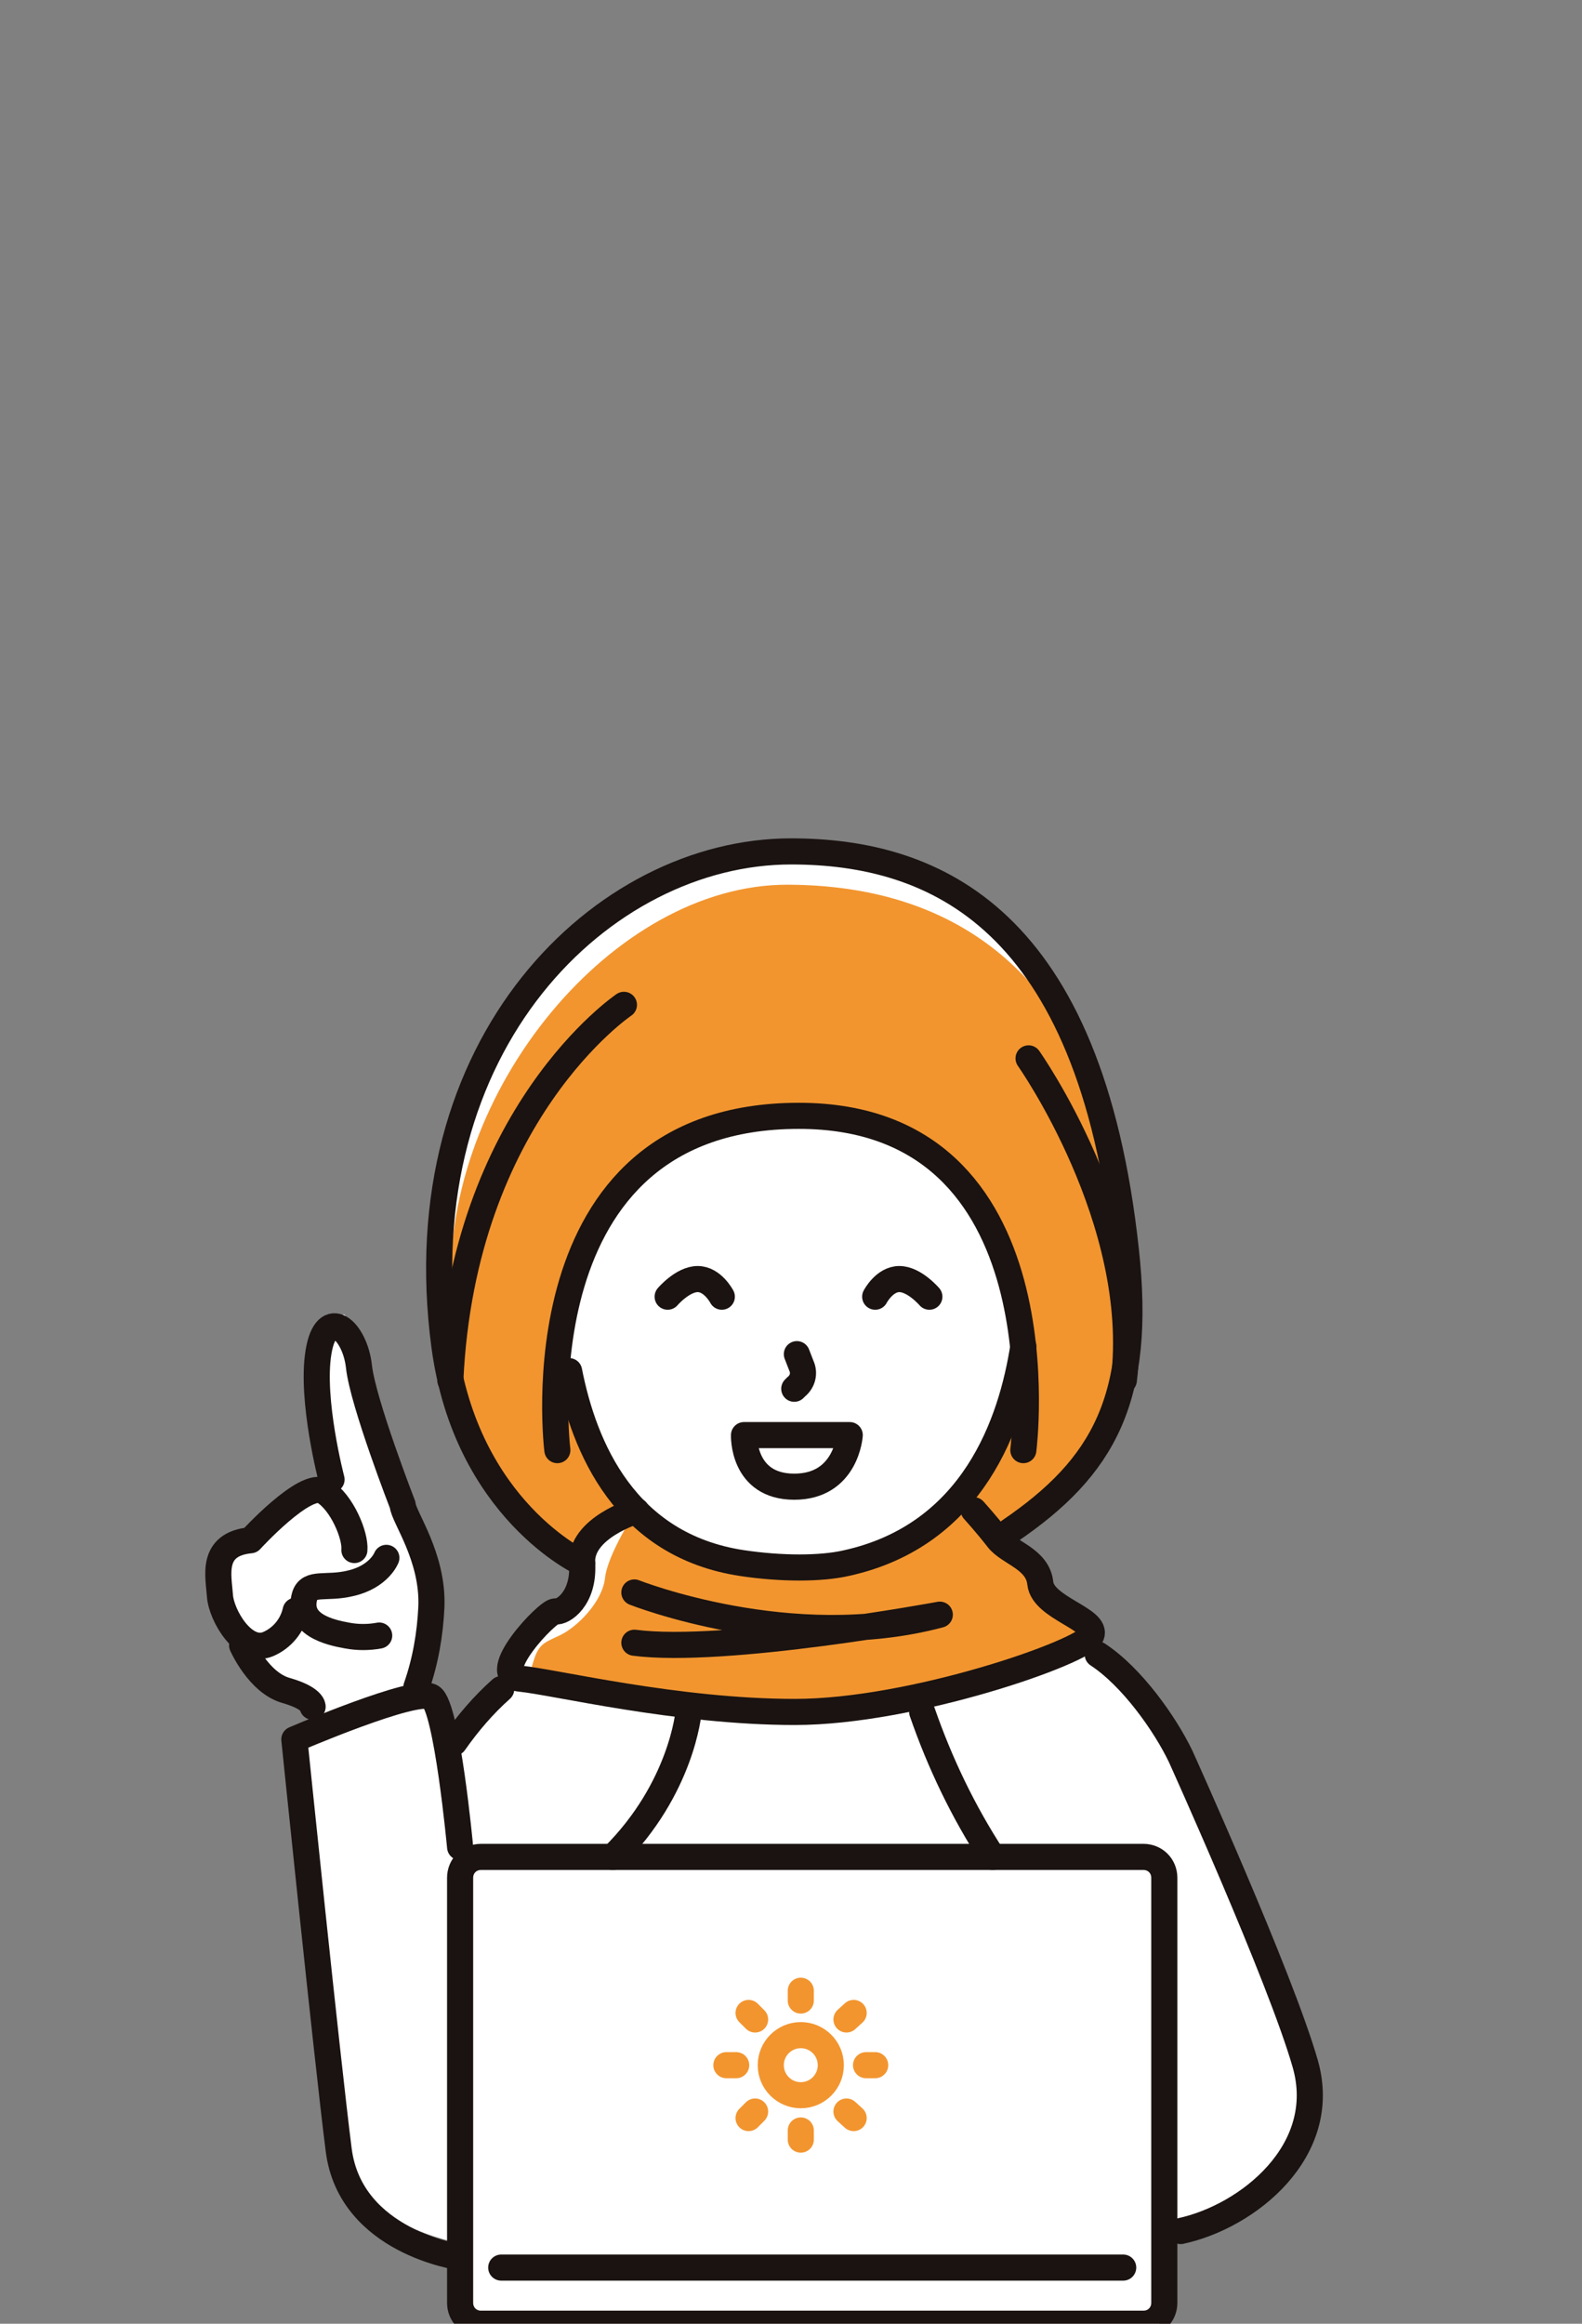
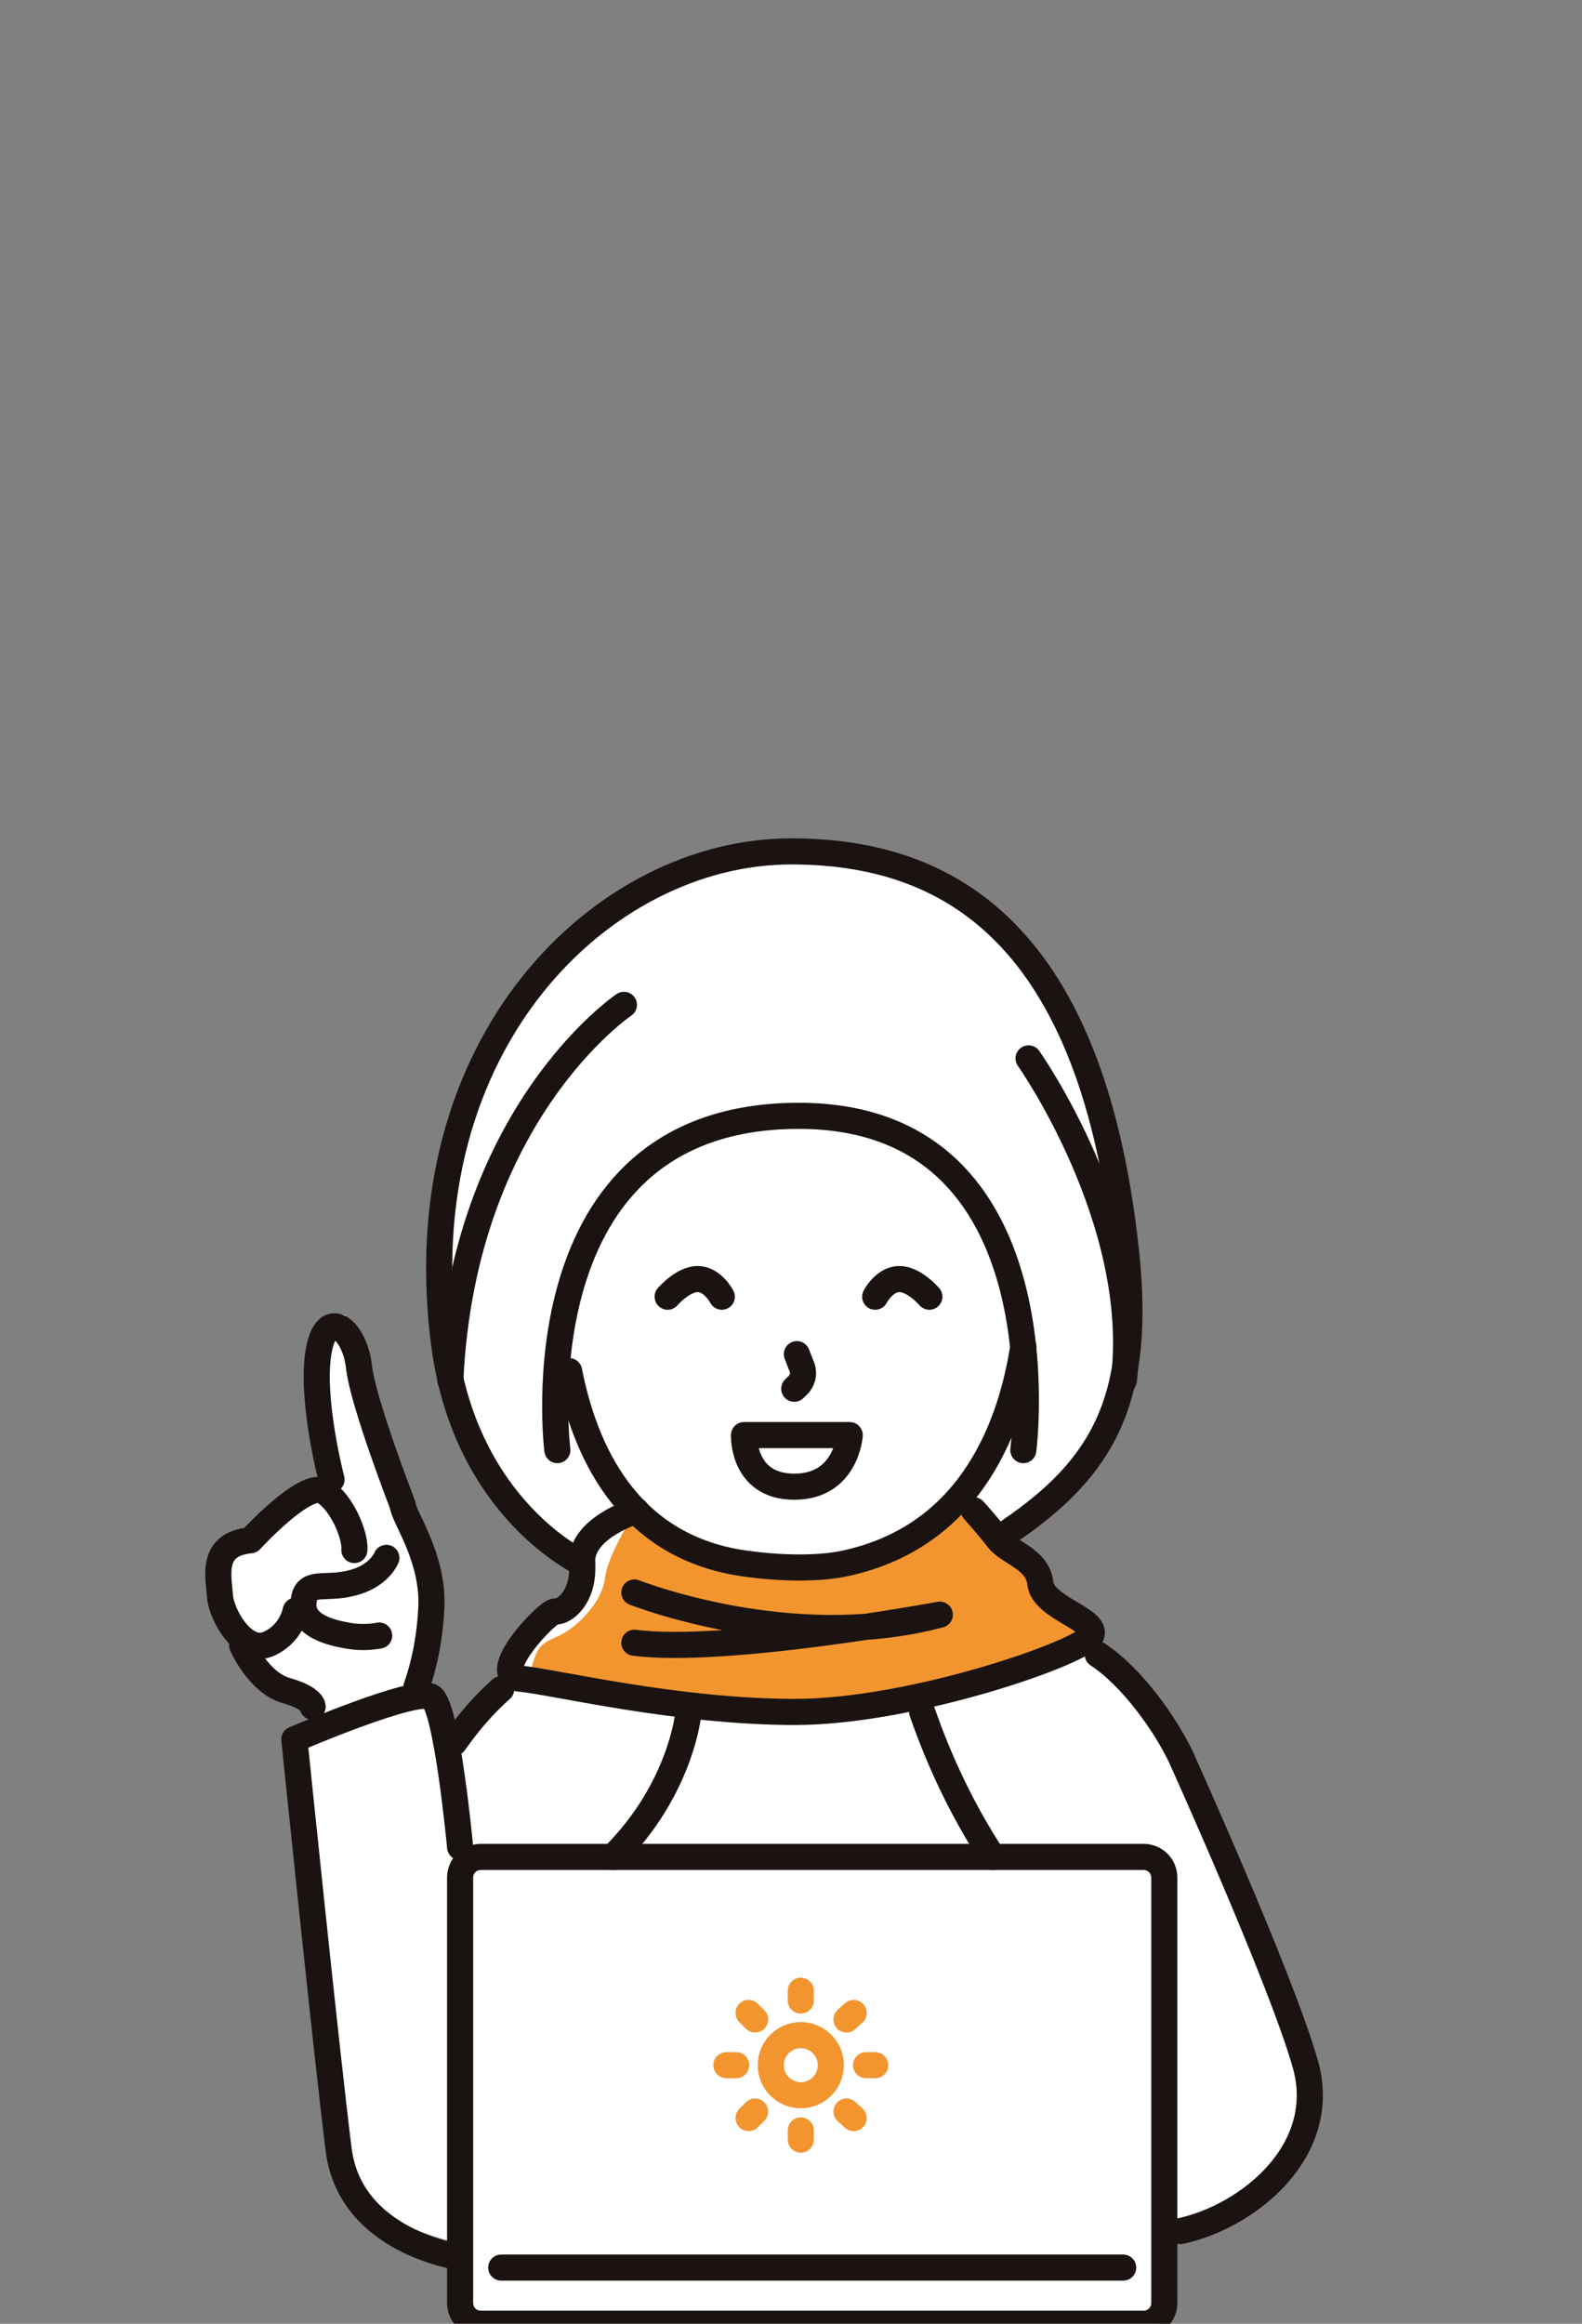
<svg xmlns="http://www.w3.org/2000/svg" version="1.1" id="レイヤー_1" x="0px" y="0px" viewBox="0 0 242.4 355.9" style="enable-background:new 0 0 242.4 355.9;" xml:space="preserve">
  <rect x="0" y="0" width="242.4" height="355.9" fill="#808080" stroke="none" />
  <style type="text/css">
	.st0{fill:#FFFFFF;}
	.st1{fill:#F2952F;}
	.st2{fill:none;stroke:#1A1311;stroke-width:4;stroke-linecap:round;stroke-linejoin:round;}
	.st3{fill:none;stroke:#F2952F;stroke-width:4;stroke-linecap:round;stroke-linejoin:round;}
	.st4{fill:none;}
</style>
  <g id="レイヤー_2_00000035510897954118462300000010302227316683273919_">
    <g id="レイヤー_2-2">
      <path class="st0" d="M69.6,267.4l8.4-8.2c0,0-3.9-3.8,0.2-6.7s7-5.2,7-5.2l3.7-3.7l0.4-3.6c0,0-17.5-15.3-20.2-26.8    c-2.7-11.5-5.6-49.9,18.2-67.2s36.6-18,56.8-10s28.5,43.3,28.5,56s-0.6,25.2-4.3,30.7c-3.8,5.5-14.4,14.5-14.4,14.5    s1.7-0.8,3.1,3.4c1,2.6,3,4.8,5.5,6.1c2.1,0.9,3.9,5.2,5.8,7.2c4.6,4.6,9.1,9.2,13.5,19.3c6.3,14.5,22.8,46.2,17,54.3    c-5.8,8.1-20.1,16.3-20.1,16.3l-1.1,12.6H69.6v-13c0,0-19.1-4.1-19.8-17.1l-4.7-58.5l5.4-3.5l-4.3-4.3l-9.1-7.9    c0,0-6.7-11.3-3.7-13.5c2-1.4,4.1-2.8,6.2-3.9l10-6.2c0,0-2.1-12.9-1-18.5s4.2-10.3,4.4-8.1c0.1,2.3,2.2,8.4,3.8,13    c1.5,4.6,9.6,21.6,9.4,24.5s-0.3,15.2-1,17.3c-0.7,2.1,1,4.7,1,4.7L69.6,267.4z" />
-       <path class="st1" d="M120.6,135.5c-26.6,0-52.7,31.5-51.5,62.2s18.2,40.6,18.2,40.6l1.5,4.7c0,0-3.6-3.6,1.6-7.3    c5.2-3.7,7.1-4.4,7.1-4.4s-12-18.7-11.9-25.1c0.1-6.4,6-35.3,36.8-35.3s34.1,32,34.4,39.7c0.3,7.7-9.4,18.4-9.4,18.4l5.6,6.3    c0,0,16-6.6,19.1-23.9S174.5,135.6,120.6,135.5z" />
      <path class="st1" d="M166.5,250.5l-4.1-4.4l-3.6-6.8l-12-10.4c0,0-8.4,11.1-26.2,11.1s-23.1-8.7-23.1-8.7s-4.4,6.7-4.8,10.4    c-0.4,3.6-4.2,7.5-7,8.8s-3.3,1.4-4.3,5.1s-4.8,3.1-4.8,3.1s36.2,4.1,47.7,4.1S166.5,250.5,166.5,250.5z" />
      <path class="st2" d="M87.2,210c2.3,11.7,8.6,26.7,26.5,29.4c6,0.9,12.1,0.9,16,0c19.5-4.3,25.3-21.6,27.1-33.2" />
      <path class="st2" d="M122.1,207.4l0.7,1.8c0.5,1.1,0.2,2.4-0.8,3.2l-0.3,0.3" />
      <path class="st2" d="M76.8,258.7c-2.7,2.4-5.1,5.2-7.2,8.2" />
      <path class="st2" d="M180.9,341.7c10.3-2.2,22.9-12.3,19.1-25.6S180.9,269,180.9,269c-2.4-5-7.5-12.2-12.7-15.6" />
      <path class="st2" d="M73.7,284.4h101.5c1.8,0,3.2,1.4,3.2,3.2v65.1c0,1.8-1.4,3.2-3.2,3.2H73.7c-1.8,0-3.2-1.4-3.2-3.2v-65.1    C70.5,285.8,71.9,284.4,73.7,284.4z" />
      <circle class="st3" cx="122.7" cy="316.3" r="4.6" />
      <line class="st3" x1="122.7" y1="304.9" x2="122.7" y2="306.4" />
      <line class="st3" x1="114.7" y1="308.3" x2="115.7" y2="309.3" />
      <line class="st3" x1="111.3" y1="316.3" x2="112.8" y2="316.3" />
      <line class="st3" x1="114.7" y1="324.4" x2="115.7" y2="323.4" />
      <line class="st3" x1="122.7" y1="327.7" x2="122.7" y2="326.3" />
      <line class="st3" x1="130.8" y1="324.4" x2="129.7" y2="323.4" />
      <line class="st3" x1="134.1" y1="316.3" x2="132.7" y2="316.3" />
      <line class="st3" x1="130.8" y1="308.3" x2="129.7" y2="309.3" />
      <line class="st2" x1="76.8" y1="347.3" x2="172.1" y2="347.3" />
      <path class="st2" d="M97.5,231.4c0,0-8.7,2.6-8.3,8.1c0.3,5.4-3,7.5-4.1,7.3s-10.6,9.8-5.4,10.3c5.2,0.5,24,5.1,42.1,5.1    s44.3-9.2,45.4-11.7c1.1-2.5-7.4-4.2-7.8-8s-4.8-4.6-6.5-6.8c-1.7-2.2-3.7-4.4-3.7-4.4" />
      <path class="st2" d="M97.2,243.9c0,0,24,9.5,46.8,3.4c0,0-32.9,6.1-46.8,4.3" />
      <path class="st2" d="M85.4,222.1c0,0-6.4-51.2,37-51.2c41,0,34.4,51.2,34.4,51.2" />
      <path class="st2" d="M89.2,239.4c0,0-17.7-8.1-21.1-33.2c-6.2-46.4,24.3-75.8,53.1-75.8c22.2,0,45.8,10.4,51.3,61    c2.5,22.8-3.4,33.3-17.8,43.1" />
      <path class="st2" d="M95.6,153.9c0,0-24.7,16.6-26.6,57.5" />
      <path class="st2" d="M157.6,162.1c0,0,17.6,24.9,14.6,49.3" />
      <path class="st2" d="M105.5,262.2c0,0-1,11.7-11.6,22.2" />
      <path class="st2" d="M141.3,262.2c2.7,7.8,6.3,15.3,10.8,22.2" />
      <path class="st2" d="M50.8,226.6c0,0-3.2-12.2-2-19.5s5.6-3.3,6.2,2.2c0.6,5.5,6.7,21.2,6.7,21.2c0.1,1.8,4.7,7.9,4.4,15.6    c-0.2,4.2-0.9,8.3-2.3,12.3" />
      <path class="st2" d="M45.3,246.7c-0.5,2.3-2.1,4.2-4.2,5.1c-3.7,1.6-7.2-4.4-7.4-7.4s-1.5-7.9,4.7-8.5c0,0,8.4-9.2,11.2-7.5    s4.9,6.8,4.7,9" />
      <path class="st2" d="M59.2,238.6c0,0-1.1,2.9-5.5,3.9c-3.7,0.9-6.3-0.3-7,1.9c-1.3,4.4,3.7,5.6,6.5,6.1c1.6,0.3,3.3,0.3,4.9,0" />
      <path class="st2" d="M37.1,252c0,0,2.5,5.7,6.7,6.9c4.2,1.2,4.1,2.5,4.1,2.5" />
      <path class="st2" d="M102.3,198.6c0,0,2.3-2.7,4.6-2.7s3.7,2.7,3.7,2.7" />
      <path class="st2" d="M142.4,198.6c0,0-2.3-2.7-4.6-2.7s-3.7,2.7-3.7,2.7" />
      <path class="st2" d="M114,219.8h16.2c0,0-0.5,7.9-8.5,7.9S114,219.8,114,219.8z" />
      <path class="st2" d="M70.5,282.9c0,0-2-21.5-4.4-23s-21,6.5-21,6.5s5,48.8,6.8,62.9c1.8,14.1,18.5,16.4,18.5,16.4" />
    </g>
  </g>
  <rect class="st4" width="242.4" height="355.9" />
</svg>